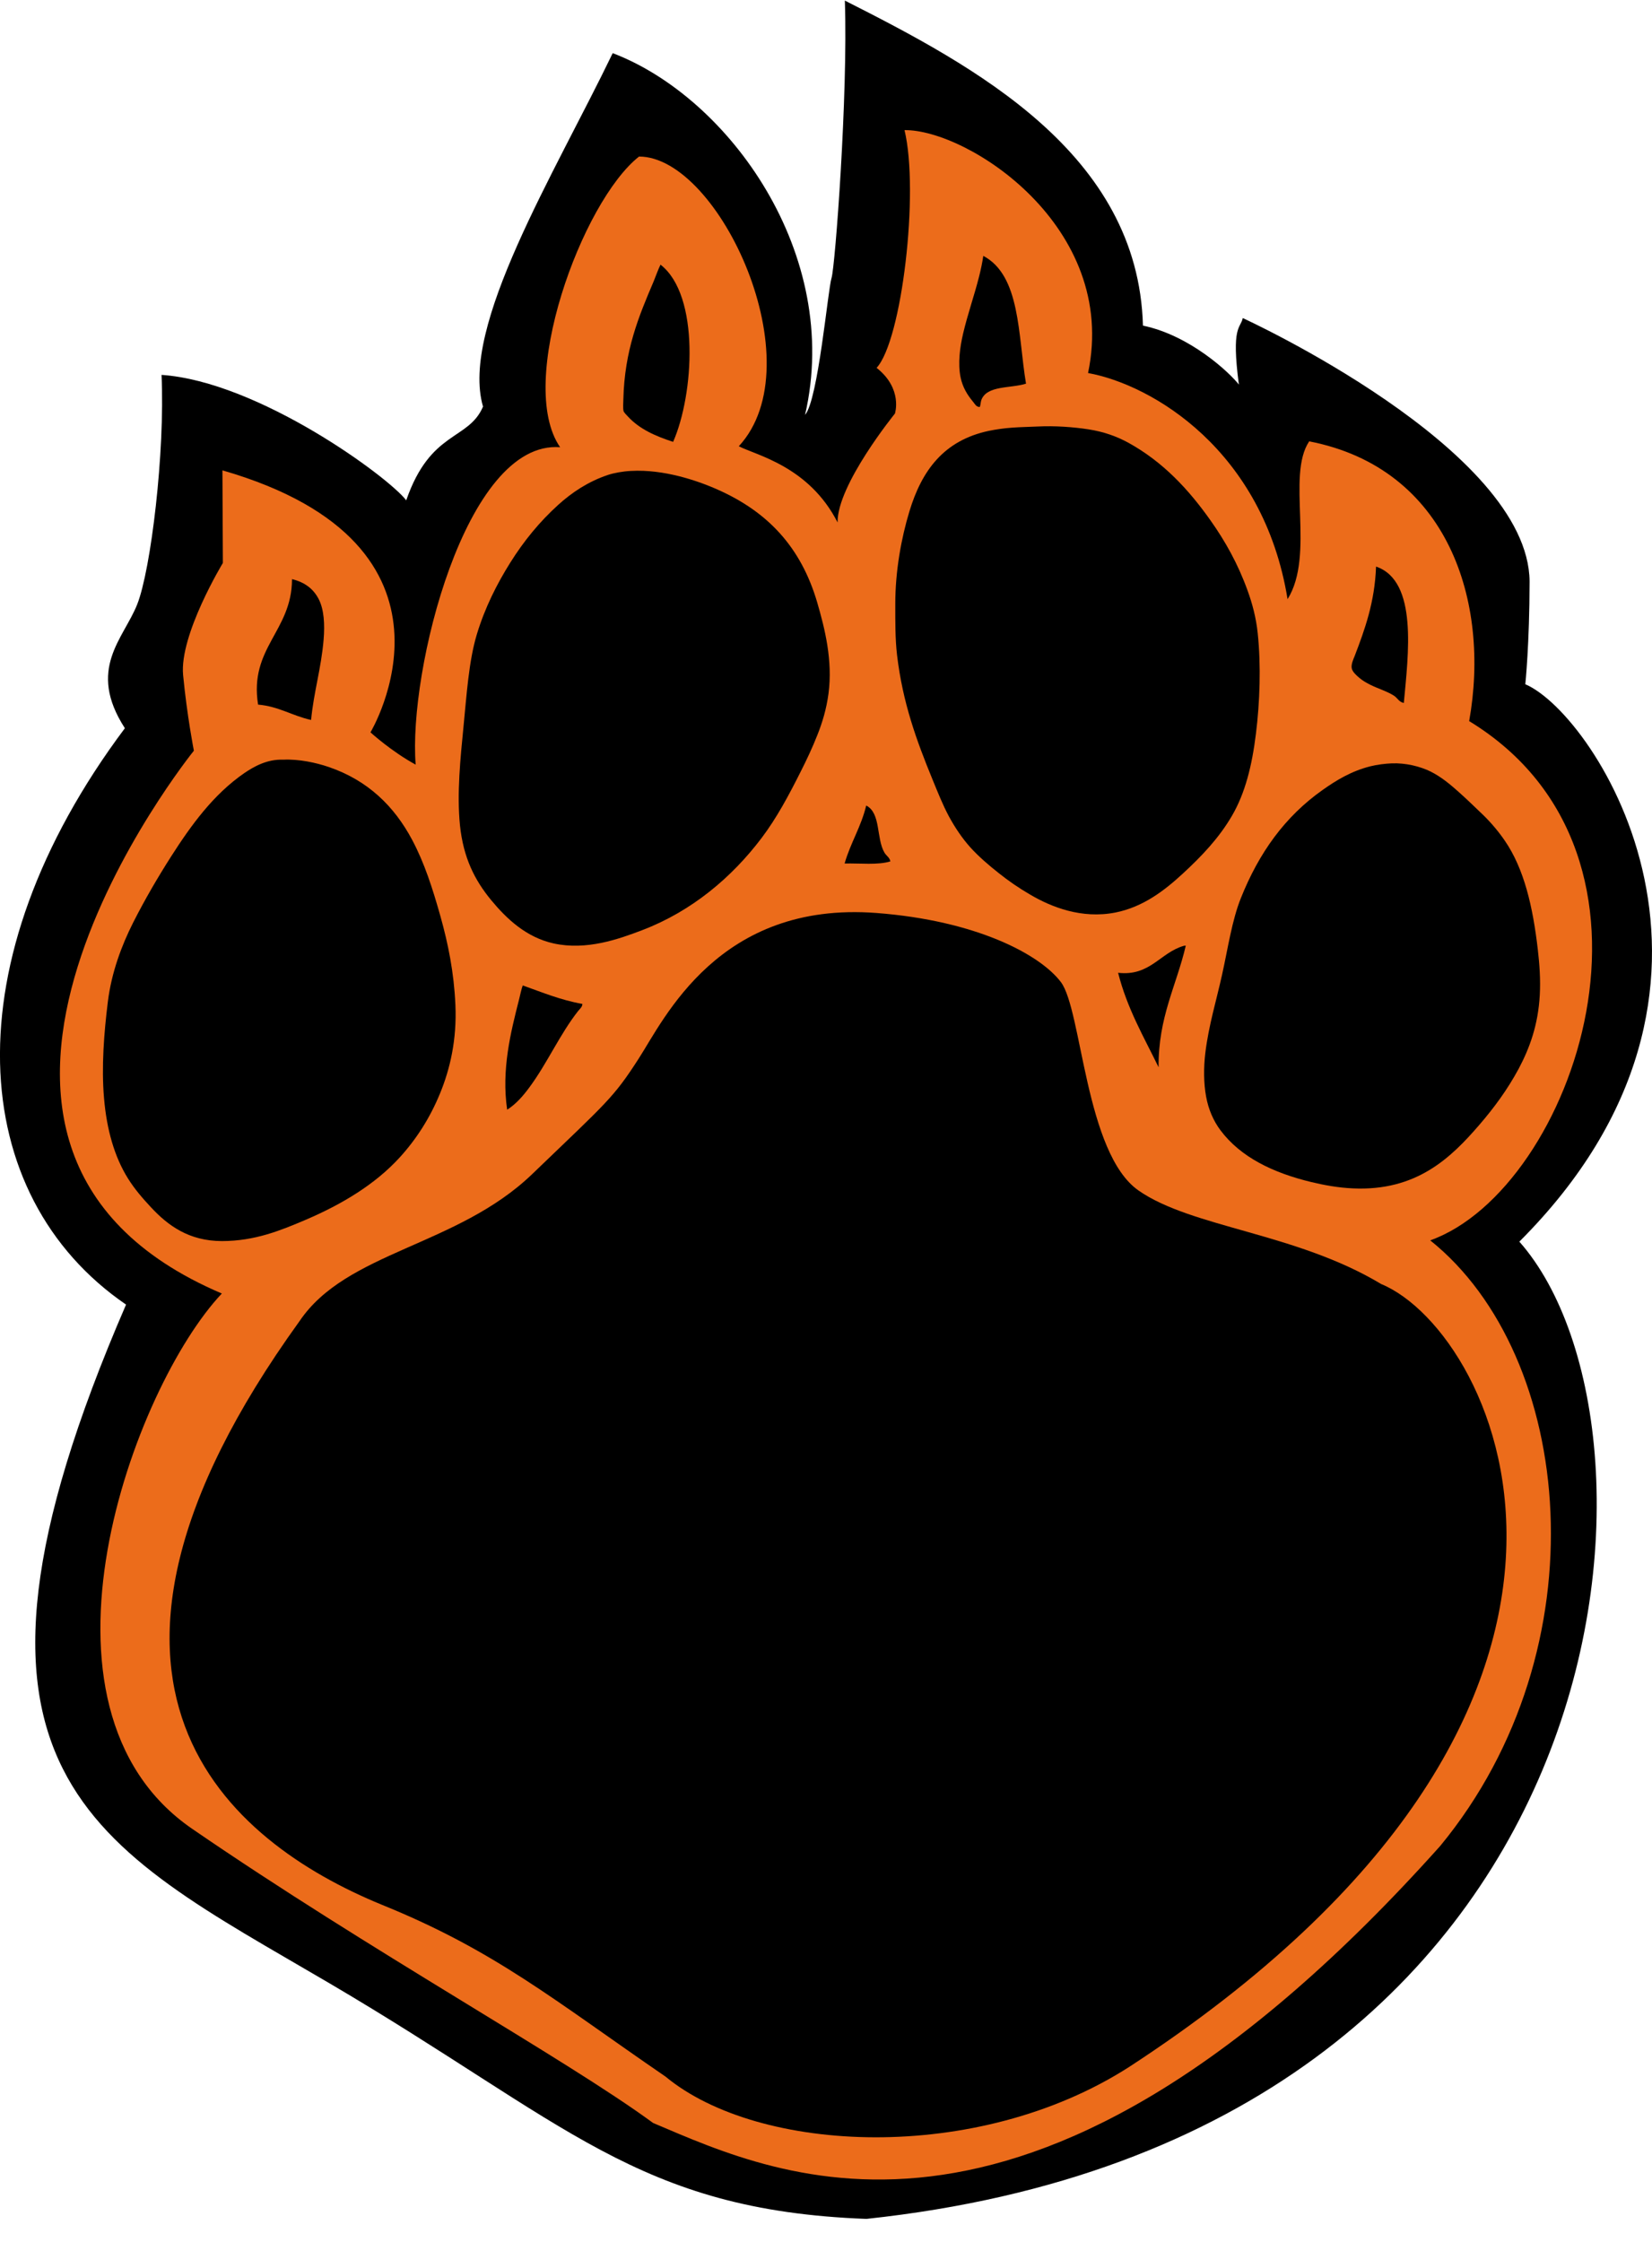
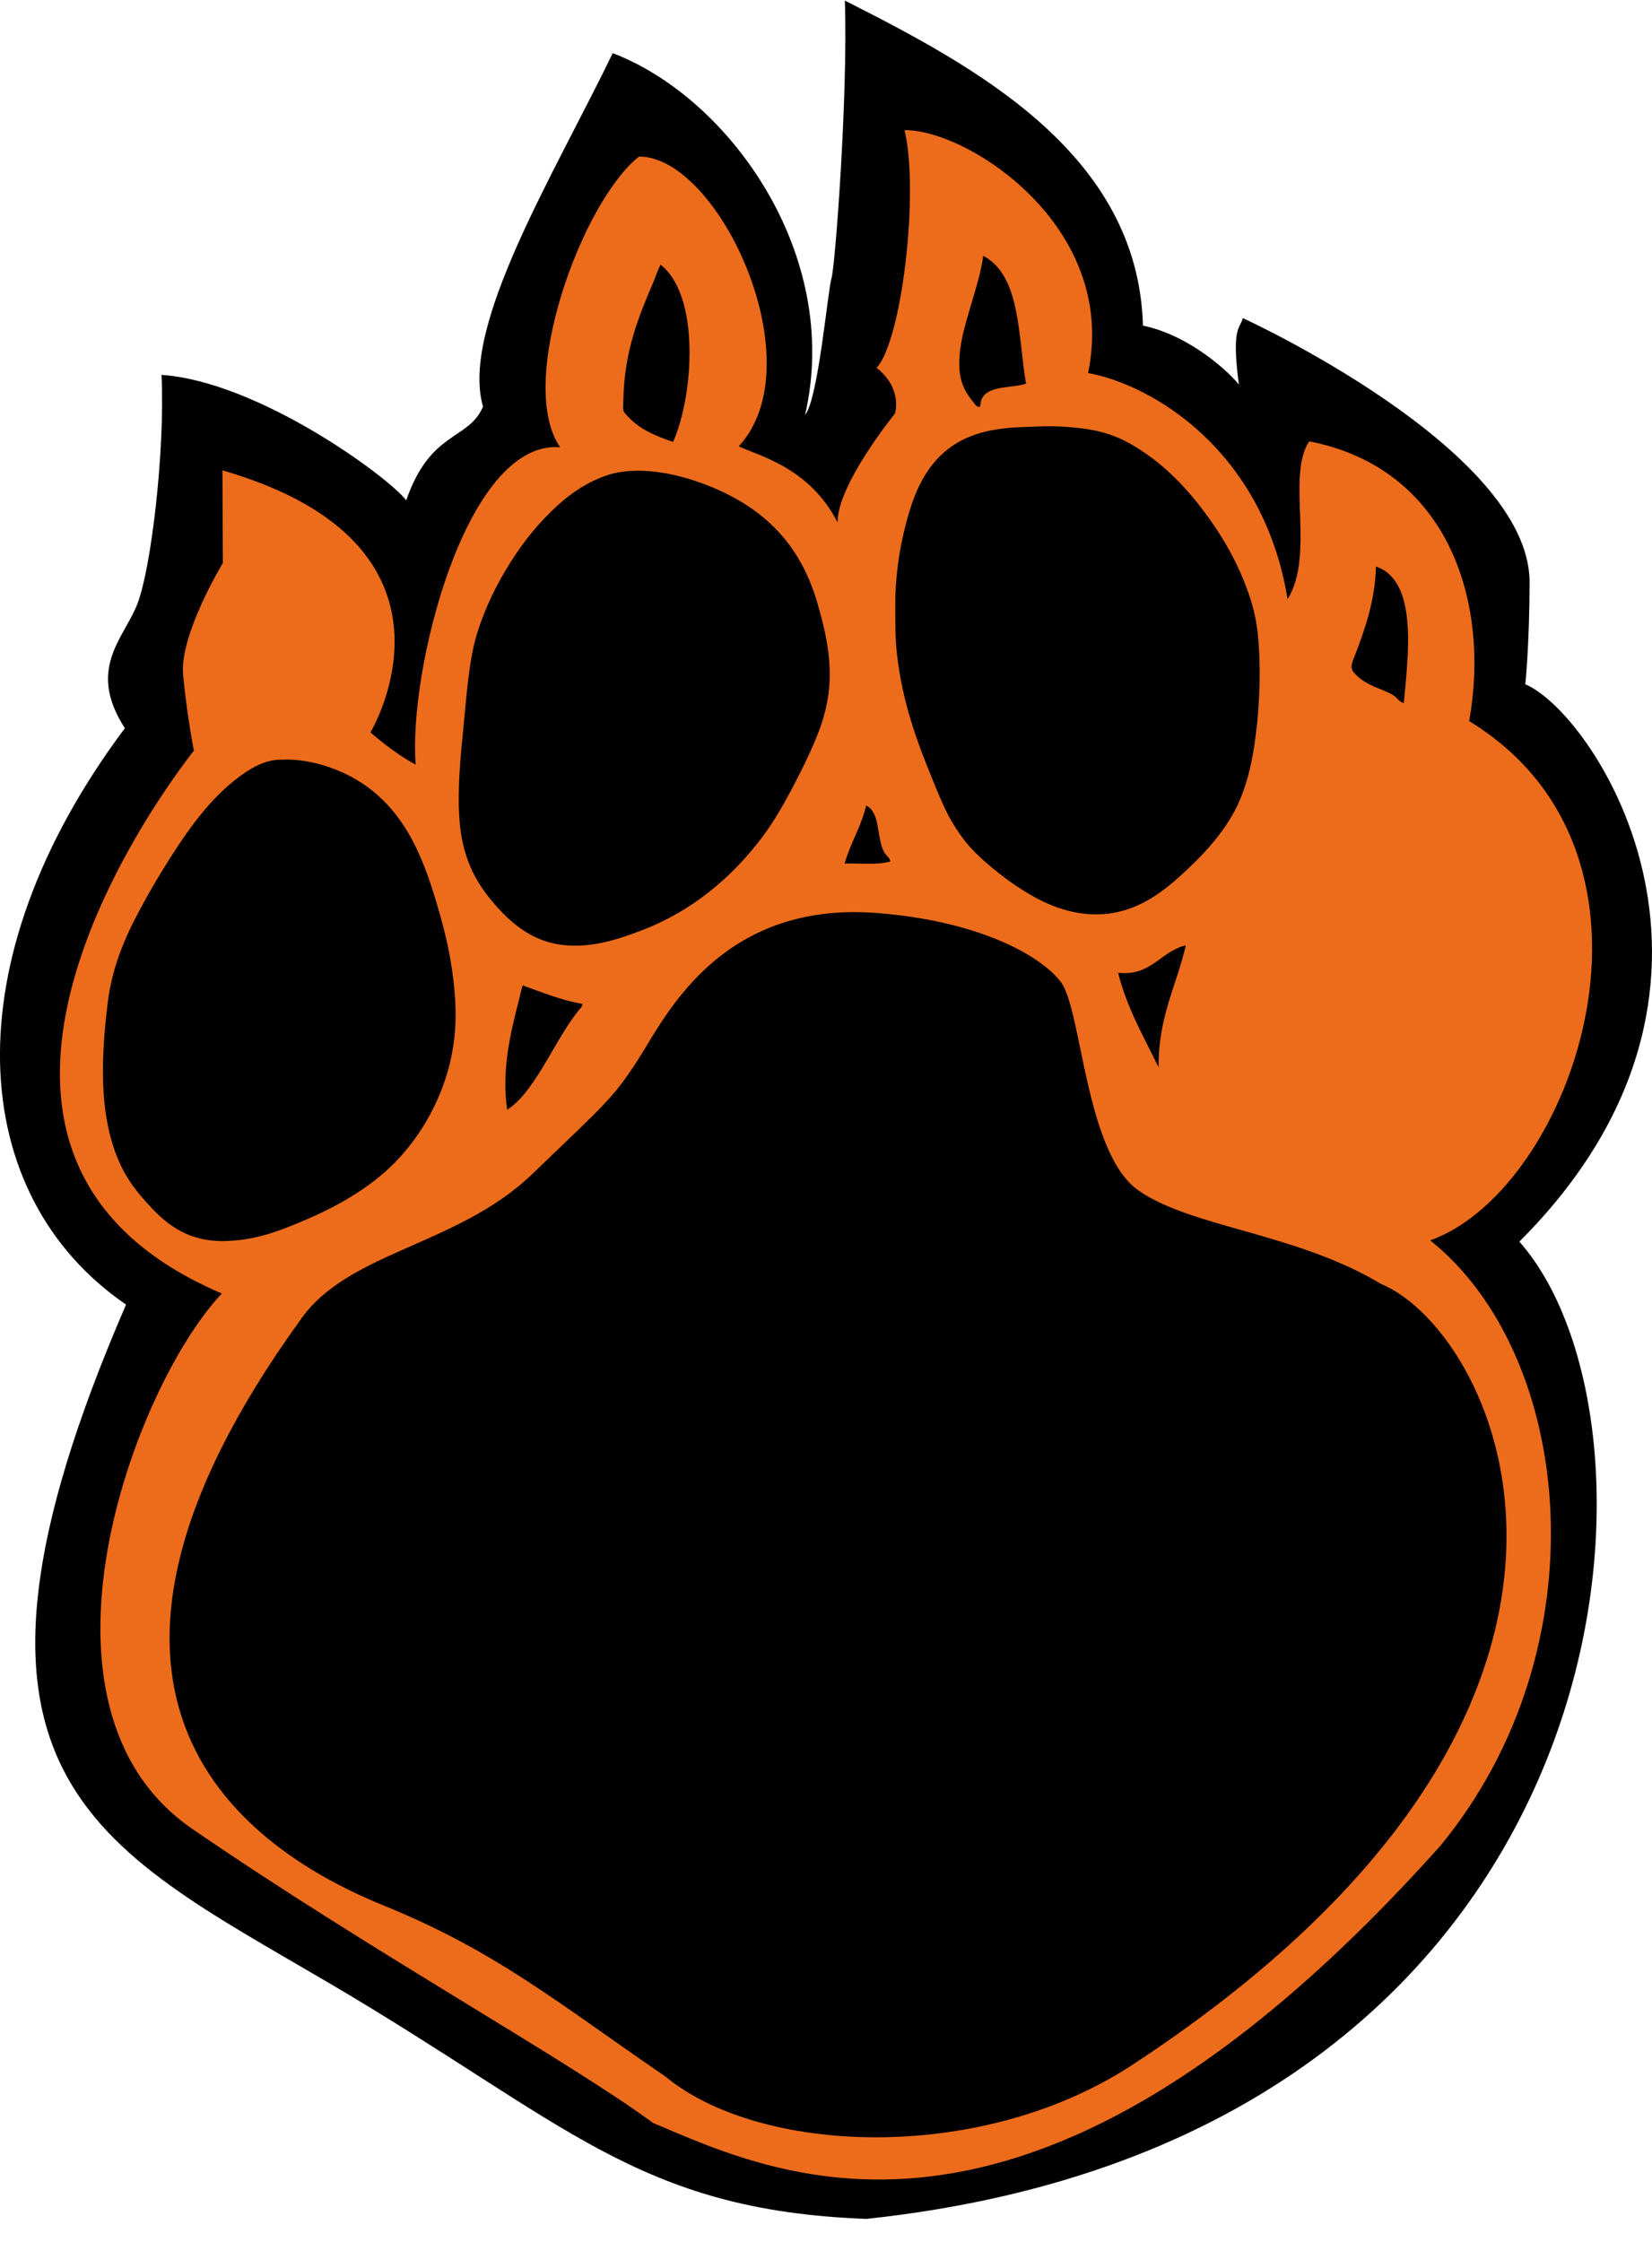
<svg xmlns="http://www.w3.org/2000/svg" width="70" height="95" viewBox="0 0 70 95" fill="none">
  <g clip-path="url(#clip0_23_180)">
    <path d="M52.66 13.478C52.66 13.478 64.764 19.014 64.813 24.638C64.81 27.301 64.632 28.995 64.632 28.995C67.613 30.262 75.187 41.818 64.379 52.614C71.463 60.63 69.103 90.568 36.712 94.025C27.001 93.661 24.009 89.95 13.976 84.05C3.944 78.152 -3.3 75.241 5.341 55.282C-1.419 50.649 -2.118 40.757 5.291 30.858C3.669 28.346 5.236 27.073 5.814 25.609C6.394 24.145 6.996 19.162 6.845 15.886C10.957 16.168 16.457 20.21 17.213 21.201C18.245 18.221 19.848 18.678 20.467 17.23C19.482 13.845 23.503 7.353 25.962 2.252C30.895 4.13 35.683 10.782 34.113 17.58C34.669 16.937 35.081 12.255 35.235 11.778C35.386 11.302 35.936 4.037 35.799 0.025C41.299 2.808 48.23 6.5 48.43 13.798C50.419 14.211 52.094 15.782 52.495 16.297C52.165 13.795 52.561 13.935 52.66 13.478Z" fill="black" />
    <path fill-rule="evenodd" clip-rule="evenodd" d="M9.425 19.931L9.444 23.855C9.444 23.855 7.596 26.901 7.759 28.606C7.921 30.311 8.215 31.811 8.215 31.811C8.215 31.811 -5.313 48.553 9.4 54.812C5.679 58.753 0.619 72.329 8.146 77.498C15.674 82.668 23.96 87.235 27.675 89.961C33.101 92.257 43.838 97.429 61.027 78.221C67.938 69.833 66.711 57.45 60.603 52.56C66.673 50.392 71.606 36.26 62.253 30.557C63.158 25.503 61.362 19.843 55.474 18.702C54.495 20.166 55.735 23.505 54.558 25.39C53.532 19.072 48.808 16.297 46.104 15.807C47.408 9.595 40.994 5.484 38.327 5.514C38.956 8.125 38.217 14.428 37.144 15.588C38.269 16.475 37.92 17.526 37.92 17.526C37.92 17.526 35.464 20.549 35.491 22.139C34.281 19.759 32.043 19.291 31.305 18.91C34.534 15.421 30.486 6.634 27.078 6.634C24.656 8.541 21.851 16.228 23.734 18.951C19.719 18.642 17.296 28.458 17.613 32.402C16.57 31.832 15.698 31.033 15.698 31.033C15.698 31.033 20.459 23.116 9.425 19.931Z" fill="#EC6C1B" />
    <path fill-rule="evenodd" clip-rule="evenodd" d="M43.475 16.258C42.817 16.464 41.825 16.324 41.585 16.943C41.552 17.03 41.555 17.14 41.519 17.244C41.365 17.255 41.302 17.107 41.225 17.017C40.994 16.74 40.791 16.417 40.703 15.993C40.581 15.402 40.675 14.715 40.807 14.146C41 13.319 41.277 12.548 41.486 11.721C41.558 11.439 41.627 11.111 41.665 10.843C43.246 11.677 43.131 14.195 43.475 16.258Z" fill="black" />
    <path fill-rule="evenodd" clip-rule="evenodd" d="M27.988 11.215C29.666 12.515 29.405 16.718 28.522 18.724C27.774 18.481 27.095 18.182 26.608 17.651C26.547 17.586 26.437 17.479 26.421 17.416C26.393 17.307 26.41 17.06 26.413 16.934C26.462 14.841 27.064 13.412 27.697 11.924C27.793 11.685 27.895 11.401 27.988 11.215Z" fill="black" />
    <path fill-rule="evenodd" clip-rule="evenodd" d="M58.315 24.011C60.086 24.624 59.673 27.733 59.484 29.788C59.283 29.75 59.217 29.583 59.077 29.487C58.796 29.301 58.397 29.183 58.062 29.017C57.913 28.94 57.748 28.852 57.605 28.729C57.481 28.628 57.308 28.469 57.278 28.324C57.242 28.16 57.344 27.936 57.402 27.796C57.834 26.671 58.252 25.508 58.306 24.028C58.306 24.011 58.312 24 58.315 24.011Z" fill="black" />
-     <path fill-rule="evenodd" clip-rule="evenodd" d="M12.379 24.542C12.921 24.676 13.284 24.955 13.509 25.396C13.732 25.837 13.765 26.46 13.713 27.098C13.614 28.305 13.292 29.337 13.182 30.508C12.39 30.335 11.823 29.936 10.935 29.857C10.553 27.448 12.362 26.751 12.373 24.558C12.368 24.542 12.373 24.528 12.379 24.542Z" fill="black" />
    <path fill-rule="evenodd" clip-rule="evenodd" d="M37.727 36.501C37.199 36.665 36.448 36.575 35.788 36.591C36.038 35.716 36.487 35.04 36.704 34.134C37.334 34.454 37.122 35.53 37.479 36.134C37.562 36.271 37.697 36.334 37.727 36.501Z" fill="black" />
    <path fill-rule="evenodd" clip-rule="evenodd" d="M50.245 40.072C49.847 41.777 49.074 43.105 49.093 45.225C48.469 43.942 47.762 42.743 47.377 41.222C48.73 41.375 49.151 40.376 50.149 40.083C50.166 40.075 50.212 40.07 50.245 40.072Z" fill="black" />
    <path fill-rule="evenodd" clip-rule="evenodd" d="M22.15 41.758C22.964 42.045 23.739 42.374 24.677 42.541C24.677 42.669 24.567 42.754 24.496 42.842C23.726 43.819 23.184 45.061 22.436 46.071C22.166 46.438 21.872 46.78 21.49 47.023C21.24 45.327 21.644 43.731 21.988 42.377C22.04 42.169 22.092 41.911 22.15 41.758Z" fill="black" />
    <path fill-rule="evenodd" clip-rule="evenodd" d="M39.509 33.02C39.731 33.562 39.943 34.096 40.202 34.583C40.463 35.064 40.774 35.53 41.126 35.918C41.481 36.307 41.888 36.657 42.311 36.991C42.732 37.328 43.172 37.631 43.653 37.91C44.547 38.436 45.829 38.948 47.259 38.669C48.45 38.433 49.36 37.719 50.122 37.016C50.914 36.285 51.645 35.521 52.198 34.575C52.762 33.611 53.053 32.44 53.218 31.085C53.383 29.753 53.438 28.217 53.293 26.833C53.224 26.168 53.062 25.568 52.858 25.01C52.454 23.891 51.915 22.93 51.296 22.057C50.358 20.73 49.28 19.572 47.814 18.762C47.327 18.497 46.788 18.297 46.12 18.193C45.493 18.095 44.69 18.037 43.978 18.073C43.593 18.092 43.23 18.095 42.883 18.122C42.539 18.147 42.212 18.193 41.893 18.259C40.004 18.661 39.06 19.923 38.532 21.677C38.194 22.793 37.936 24.181 37.936 25.59C37.936 26.348 37.93 27.062 38.01 27.755C38.249 29.78 38.84 31.389 39.509 33.02Z" fill="black" />
    <path fill-rule="evenodd" clip-rule="evenodd" d="M20.808 38.138C21.462 38.929 22.29 39.717 23.456 39.977C24.853 40.286 26.22 39.793 27.21 39.416C29.317 38.611 31.011 37.177 32.27 35.511C32.908 34.668 33.425 33.699 33.929 32.694C34.182 32.194 34.421 31.688 34.63 31.157C34.847 30.615 35.018 30.046 35.106 29.391C35.29 27.996 34.955 26.649 34.625 25.519C33.934 23.171 32.523 21.688 30.42 20.752C29.903 20.522 29.355 20.325 28.753 20.174C28.145 20.024 27.452 19.915 26.726 19.956C26.396 19.972 26.019 20.04 25.761 20.125C24.919 20.407 24.232 20.87 23.66 21.387C22.859 22.112 22.199 22.922 21.625 23.836C21.061 24.734 20.547 25.746 20.203 26.887C19.864 28.012 19.771 29.457 19.639 30.801C19.512 32.095 19.353 33.622 19.49 34.974C19.636 36.356 20.115 37.295 20.808 38.138Z" fill="black" />
    <path fill-rule="evenodd" clip-rule="evenodd" d="M12.945 51.692C14.487 51.033 15.896 50.187 16.935 49.048C17.631 48.285 18.214 47.385 18.643 46.339C19.072 45.299 19.361 44.051 19.297 42.587C19.237 41.205 18.989 39.99 18.659 38.814C18.329 37.645 17.986 36.57 17.466 35.593C16.704 34.159 15.585 33.067 13.926 32.5C13.39 32.317 12.664 32.161 12.012 32.191H11.996C11.314 32.166 10.753 32.487 10.351 32.76C9.042 33.663 8.099 34.966 7.252 36.29C6.693 37.166 6.146 38.099 5.64 39.098C5.156 40.059 4.724 41.203 4.57 42.451C4.408 43.756 4.293 45.204 4.408 46.536C4.521 47.869 4.851 49.024 5.423 49.938C5.703 50.387 6.044 50.781 6.405 51.167C7.106 51.919 7.997 52.59 9.405 52.59C10.813 52.59 11.913 52.13 12.945 51.692Z" fill="black" />
-     <path fill-rule="evenodd" clip-rule="evenodd" d="M51.783 41.301C51.552 42.355 51.214 43.452 51.074 44.612C50.997 45.247 51.002 45.91 51.107 46.473C51.206 47.015 51.42 47.502 51.712 47.891C52.567 49.038 53.948 49.7 55.562 50.089C56.109 50.22 56.684 50.327 57.319 50.357C60.02 50.485 61.478 49.065 62.685 47.664C63.312 46.936 63.868 46.181 64.346 45.297C64.819 44.41 65.177 43.419 65.245 42.163C65.281 41.512 65.234 40.861 65.163 40.25C64.954 38.428 64.583 36.81 63.755 35.612C63.485 35.22 63.175 34.854 62.834 34.523C62.492 34.197 62.151 33.863 61.794 33.546C61.45 33.239 61.071 32.922 60.625 32.697C60.171 32.473 59.564 32.325 58.975 32.347C58.686 32.358 58.351 32.402 58.073 32.47C57.256 32.675 56.618 33.067 56.046 33.472C54.448 34.599 53.346 36.135 52.578 38.061C52.201 39.002 52.034 40.171 51.783 41.301Z" fill="black" />
    <path fill-rule="evenodd" clip-rule="evenodd" d="M37.146 38.688C41.359 39.011 44.055 40.434 44.951 41.613C45.848 42.793 45.98 48.873 48.246 50.45C50.512 52.026 54.915 52.239 58.523 54.41C63.482 56.456 71.213 72.356 47.833 87.594C41.392 91.718 32.146 91.266 28.197 87.993C23.492 84.767 20.967 82.649 16.154 80.703C9.741 78.062 1.54 71.442 12.692 55.983C14.688 53.022 19.361 52.82 22.551 49.752C25.741 46.684 25.983 46.534 27.061 44.861C28.142 43.192 30.45 38.173 37.146 38.688Z" fill="black" />
  </g>
  <defs>
    <clipPath id="clip0_23_180">
      <rect width="70" height="94" fill="white" transform="translate(0 0.025)" />
    </clipPath>
  </defs>
</svg>